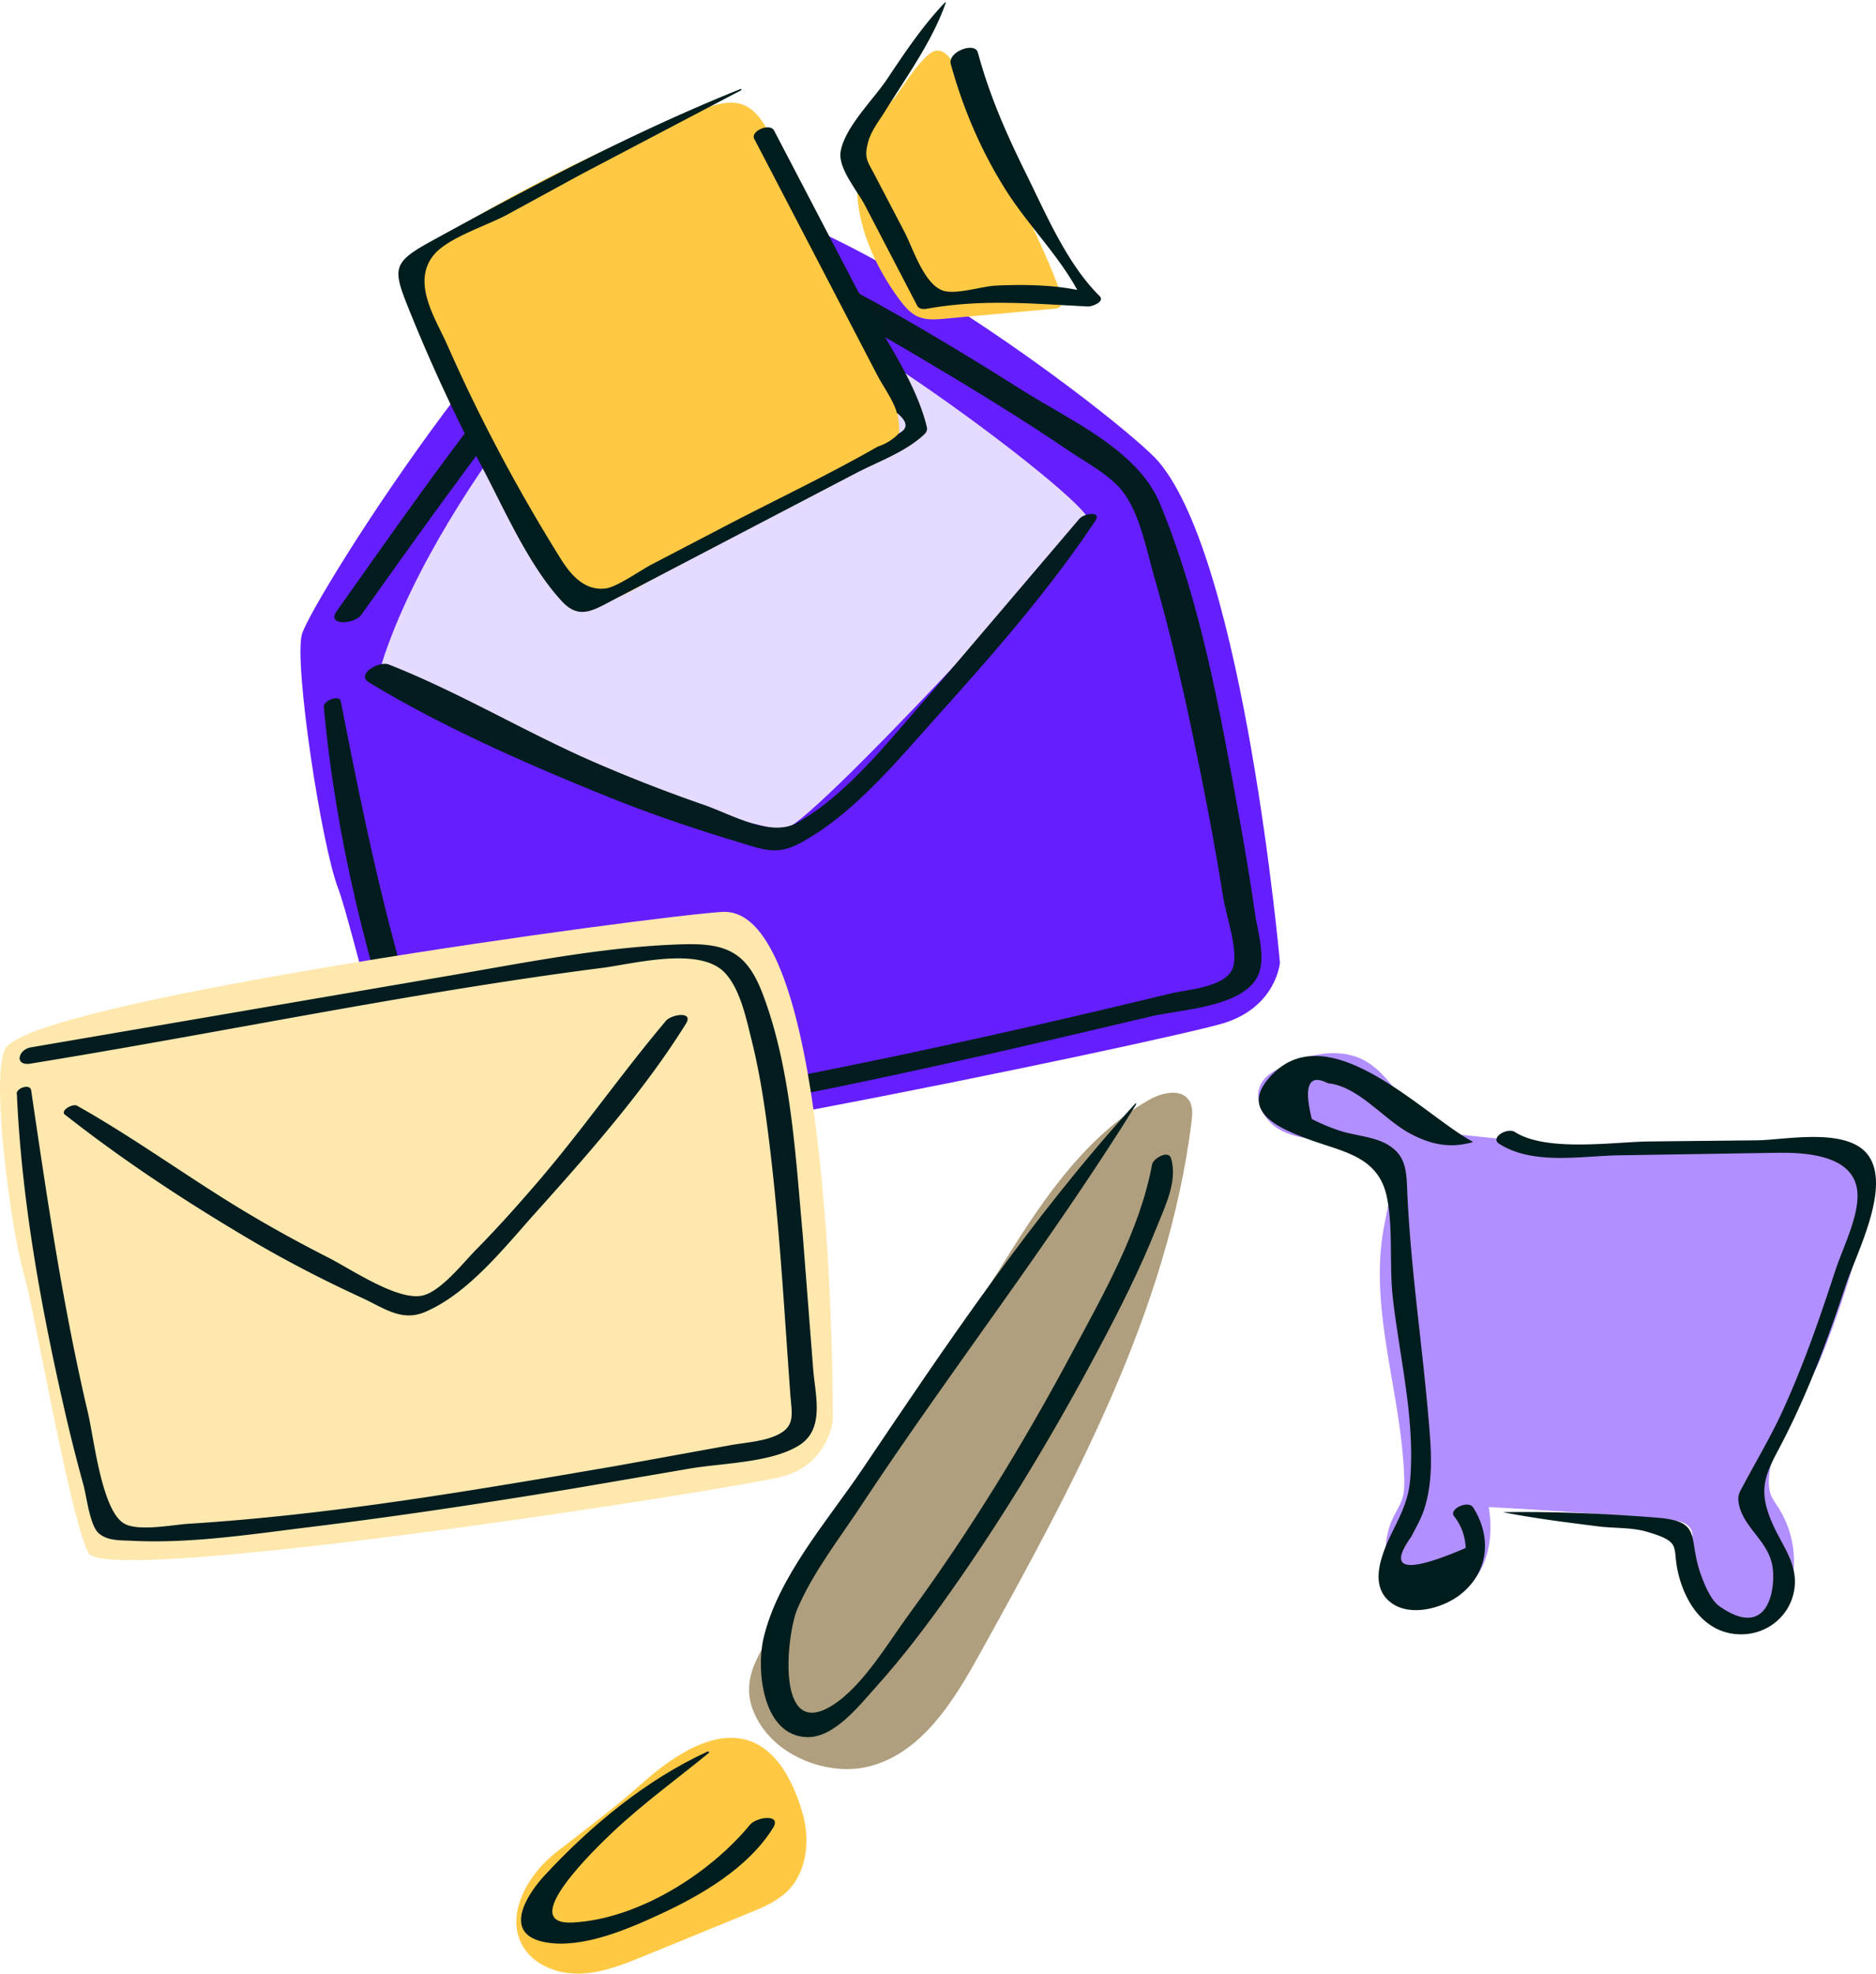
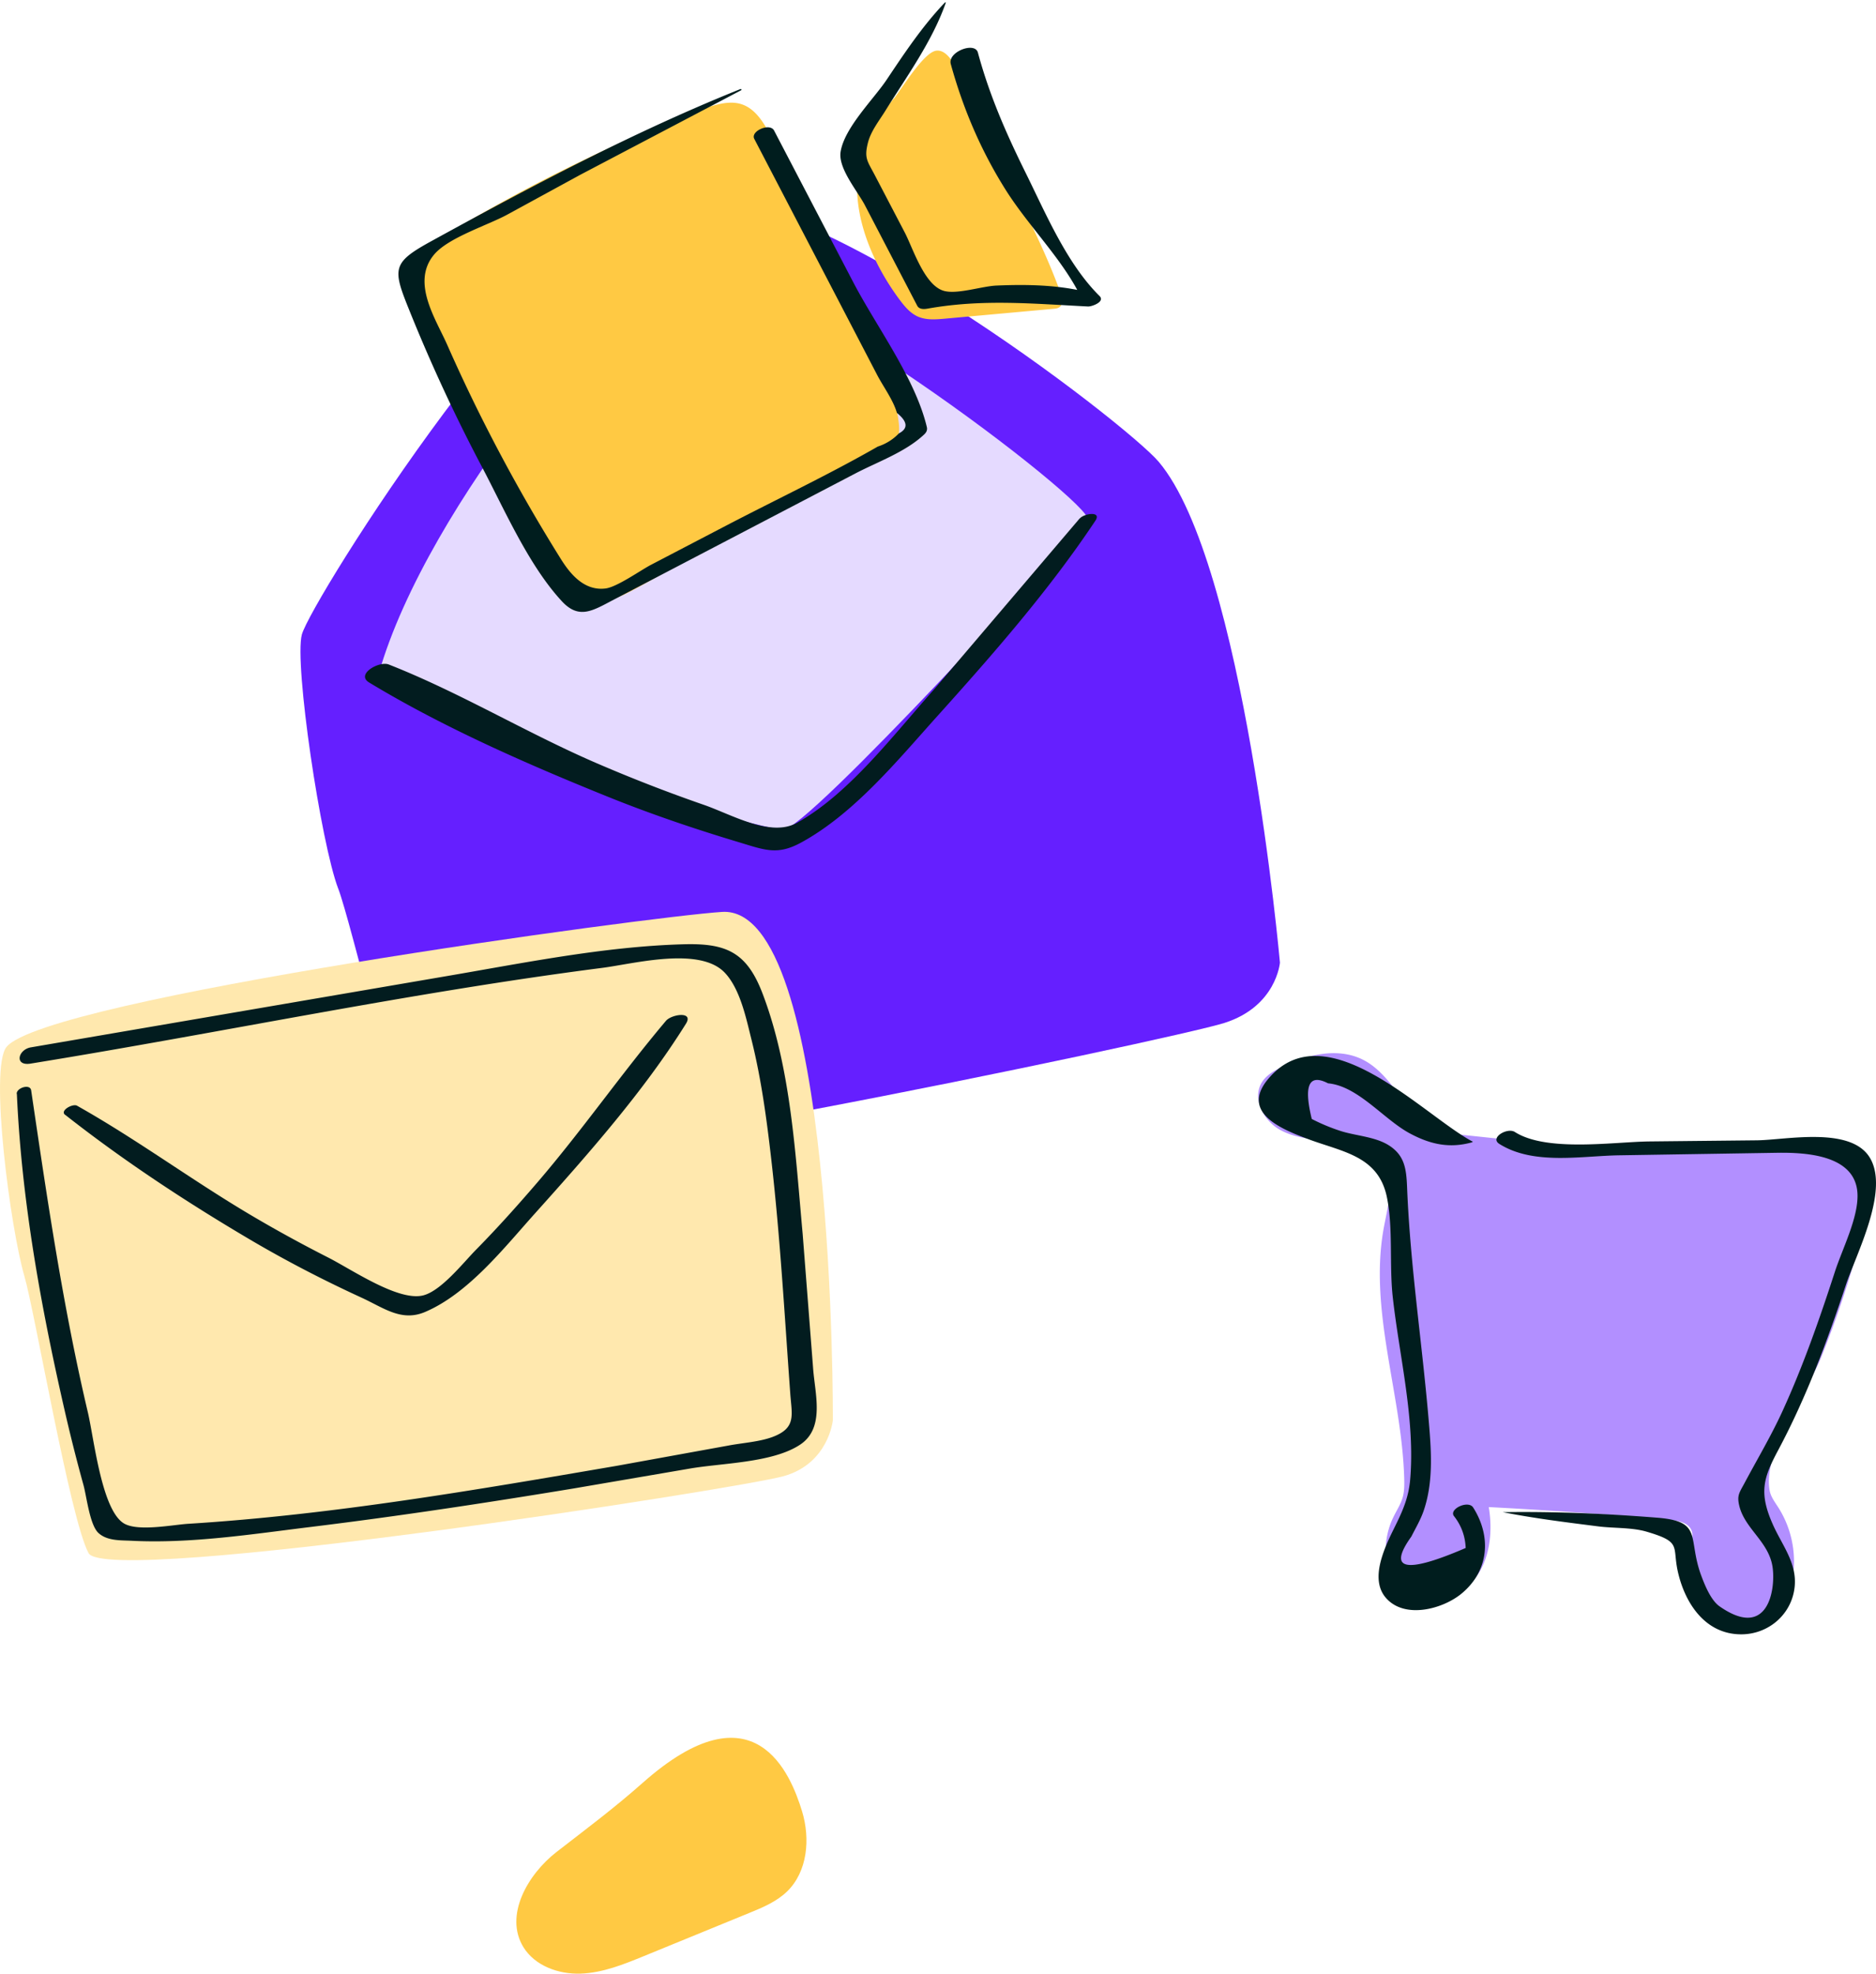
<svg xmlns="http://www.w3.org/2000/svg" viewBox="0 0 217.95 229.24">
  <path d="M74.62 207.12c-3.2 2.84-6.57 5.36-9.95 7.98s-6.1 7.39-3.87 11.05c1.34 2.19 4.1 3.18 6.66 3.09 2.57-.09 5.01-1.08 7.38-2.05l12.19-4.99c1.58-.64 3.19-1.32 4.41-2.5 2.39-2.32 2.71-6.14 1.74-9.32-1.29-4.21-5.45-14.92-18.57-3.25z" fill="#ffc943" />
-   <path d="M115.76 148.02c4.75-7.69 9.81-15.69 17.64-20.22 1.51-.87 3.77-1.45 4.74.01.47.71.39 1.64.29 2.49-2.77 22.12-13.77 42.24-24.57 61.74-3 5.42-6.58 11.32-12.54 13.04-4.43 1.28-10.1-.61-12.77-4.45-4.04-5.84.86-9.94 4.12-15.22l23.09-37.4z" fill="#af9f7e" />
-   <path d="M131.86 128.22c-11.87 13.02-21.84 27.84-31.67 42.43-4 5.94-9.86 12.55-11.5 19.7-.84 3.68-.09 11.3 5.09 11.42 3.18.07 6.11-3.75 8.01-5.85 3.16-3.51 6.01-7.29 8.73-11.15 6.33-8.98 12.01-18.46 17.16-28.16 2.43-4.58 4.79-9.24 6.7-14.06.96-2.42 2.48-5.39 1.66-8.03-.31-.99-2.07.06-2.19.72-1.43 7.72-5.72 15.2-9.38 22.03-5.6 10.46-11.85 20.67-18.87 30.24-2.43 3.31-5.37 8.37-8.93 10.59-6.63 4.14-5.28-8.31-4.04-11.21 1.81-4.24 4.84-8.11 7.36-11.93 10.39-15.74 22.08-30.69 32.02-46.71.06-.09-.1-.08-.14-.04h0zm-49.69 75.24c-7.16 3.3-13.54 8.6-18.88 14.35-2.3 2.48-4.9 6.92.13 7.8 4.19.74 9.39-1.48 13.08-3.18 4.9-2.25 10.37-5.41 13.3-10.1 1.07-1.71-1.93-1.28-2.66-.39-4.69 5.69-12.96 10.94-20.55 11.36-6.77.38 2.6-8.6 4.57-10.47 3.52-3.33 7.43-6.15 11.17-9.21.15-.13-.05-.21-.17-.16h0z" fill="#001d1e" />
  <path d="M217.31 139.3c.24-1.08.45-2.28-.12-3.23-.39-.65-1.08-1.05-1.76-1.38-5.38-2.56-11.67-1.7-17.62-1.38-9.24.49-18.48-.49-27.68-1.47-1.02-.11-2.05-.22-3.01-.59-3.7-1.44-5.1-6.18-8.6-8.07-2.98-1.61-6.7-.71-9.73.81-.83.42-1.66.91-2.16 1.68-1.22 1.88.15 4.51 2.11 5.58s4.3 1.09 6.51 1.42 4.6 1.17 5.63 3.15c1.03 2 .34 4.4-.08 6.61-1.85 9.68 2.07 19.48 2.34 29.33.02.74.02 1.49-.19 2.2-.23.79-.7 1.49-1.06 2.24-.62 1.26-.93 2.67-.9 4.07.03 1.58.52 3.2 1.63 4.31 2.2 2.21 6.24 1.59 8.33-.72 2.1-2.31 2.53-5.74 2.01-8.81 7.02.37 14.04.86 21.04 1.49 1 .09 2.21.33 2.54 1.28.23.65-.07 1.35-.29 2.01-.84 2.49-.44 5.44 1.29 7.42s4.81 2.76 7.15 1.56c2-1.02 3.17-3.23 3.56-5.44a11.69 11.69 0 0 0-1.66-8.29c-.39-.61-.85-1.21-.99-1.92-.85-4.57 4.29-11.35 5.93-15.39 2.43-5.99 4.32-12.16 5.76-18.46z" fill="#b28fff" />
  <path d="M171.05 132.58c-5.68-3.03-17.04-15.27-23.73-7.24-3.29 3.95 1.73 5.89 4.85 7.04 3.91 1.44 7.99 1.93 8.96 6.69.74 3.64.26 7.86.68 11.61.77 6.91 2.62 14.21 2.02 21.19-.32 3.69-2.31 5.78-3.3 9.05-.46 1.52-.67 3.33.46 4.65 2.17 2.54 6.64 1.33 8.82-.48 3.17-2.63 3.49-6.6 1.34-9.99-.56-.88-2.78.14-2.26.96.86 1.08 1.33 2.32 1.39 3.74-7.01 3.02-9.11 2.58-6.31-1.33.5-.99 1.05-1.91 1.42-2.97 1.1-3.19.92-6.64.64-9.94-.76-9.29-2.19-18.36-2.56-27.69-.09-2.15-.29-3.73-2.22-4.9-1.61-.97-3.89-1.06-5.61-1.64a21.96 21.96 0 0 1-3.24-1.36c-.96-3.91-.33-5.29 1.89-4.14 3.49.32 6.46 4.18 9.49 5.81 2.38 1.28 4.61 1.77 7.21 1.05.05-.01.15-.09.07-.13h0zm3.59 43.07c3.66.72 7.33 1.17 11.02 1.64 1.78.23 3.92.11 5.65.62 4.14 1.22 2.94 1.66 3.63 4.69.84 3.67 3.2 7.23 7.35 7.23 3.22 0 5.95-2.39 6.22-5.64.22-2.63-1.41-4.66-2.44-6.89-1.76-3.83-1.26-5.54.51-8.85 3.26-6.11 5.69-12.61 7.86-19.17 1.2-3.61 5.15-11.09 2.75-14.88-2.28-3.6-9.77-1.98-13.1-1.95l-12.46.13c-4.16.05-11.94 1.26-15.64-1.1-.87-.55-2.93.66-1.81 1.38 3.97 2.51 9.51 1.4 13.97 1.33l18.25-.29c3.55-.06 9.25.29 9.4 4.82.09 2.78-1.79 6.39-2.64 9.04-1.78 5.48-3.69 10.94-6.09 16.18-1.3 2.83-2.87 5.47-4.33 8.2-.67 1.26-.98 1.53-.66 2.82.68 2.68 3.5 4.17 3.87 7.18.33 2.64-.61 8.32-6.16 4.45-.98-.68-1.66-2.31-2.08-3.41-1.74-4.53.28-6.47-5.21-6.9-5.93-.47-11.9-.73-17.85-.64-.02 0-.05.03-.02.03h0z" fill="#001d1e" />
  <path d="M39.29 103.21c-2.01-5.27-5.13-26.14-4.22-29.51 1.05-3.88 28.8-47.97 42.92-50.82 14.98-3.02 52.86 26.32 56.62 30.75 9.95 11.75 14.09 58.18 14.09 58.18s-.4 5.07-6.43 7-90.78 19.69-93.36 15.95-8.1-27.59-9.62-31.56z" fill="#651fff" />
-   <path d="m37.62,82.09c1.37,15.15,5.14,30.49,10.3,44.78,1.21,3.35,1.22,5.88,4.83,6.16,3.12.24,6.4-.34,9.48-.74,24.04-3.16,47.93-8.66,71.51-14.24,3.41-.8,10.57-1.04,12.37-4.65,1.02-2.04,0-5.16-.31-7.32-.52-3.63-1.12-7.24-1.77-10.84-2.21-12.23-4.49-25.21-9.27-36.75-2.58-6.22-10.39-9.63-15.79-13.04-10.36-6.54-21.06-12.88-32.3-17.8-3.59-1.57-6.48-3.22-10.19-1.35-4.18,2.11-7.55,6.07-10.62,9.5-9.82,10.99-18.25,23.21-26.76,35.21-1.2,1.69,2.08,1.52,2.86.42,6.66-9.33,13.3-18.71,20.45-27.67,3.36-4.21,6.81-8.43,10.72-12.13,1.22-1.16,2.66-2.78,4.25-3.42,1.92-.77,3.17-.01,5.07.76,10,4.08,19.5,9.57,28.74,15.14,4.36,2.63,8.68,5.33,12.89,8.19,1.98,1.35,4.76,2.79,6.29,4.71,2.06,2.59,2.85,6.98,3.75,10.08,1.64,5.67,2.99,11.42,4.22,17.19,1.41,6.63,2.71,13.28,3.77,19.97.33,2.07,1.77,6.1,1.14,8.1-.73,2.34-5.29,2.57-7.31,3.06-21.45,5.2-43.11,9.88-64.89,13.5-4.37.73-8.76,1.44-13.17,1.82-1.11.1-2.84.48-3.95.18-1.92-.54-1.86-1.86-2.63-3.89-5.5-14.72-8.72-30.19-11.71-45.58-.15-.77-2.03-.08-1.97.65h0Z" fill="#021c1f" />
+   <path d="m37.62,82.09h0Z" fill="#021c1f" />
  <path d="m44.01,78.22c5.61-19.68,28.59-46.5,34.19-47.51,10.23-1.83,49.2,28.05,48.14,29.64-1.05,1.59-32.76,36.33-35.37,36.01-11.28-1.39-46.96-18.13-46.96-18.13Z" fill="#e5daff" />
  <path d="M125.44 60.21L108.5 80.1c-4.59 5.11-9.81 12.09-15.93 15.48-3.08 1.7-7.57-.98-10.81-2.1a181.88 181.88 0 0 1-12.55-4.88c-8.13-3.52-15.82-8.19-24.05-11.42-1.1-.43-3.86 1.13-2.28 2.09 8.64 5.23 18.42 9.51 27.78 13.29 4.96 2 10.03 3.72 15.16 5.26 3.08.93 4.5 1.55 7.28.03 6.18-3.38 11.23-9.6 15.87-14.75 6.46-7.18 12.93-14.57 18.29-22.62.76-1.15-1.3-.84-1.8-.27h0z" fill="#021c1f" />
  <path d="M2.83 148.21c-1.59-5.4-4.1-24.15-2.07-26.61 4.63-5.62 74.73-15.16 83.14-15.68 13.19-.81 12.86 59.04 12.86 59.04s-.48 5.03-5.72 6.5-78.62 12.86-80.75 8.94-6.26-28.11-7.46-32.18z" fill="#ffe8ae" />
  <path d="M1.96 127.06c.54 12.26 2.76 24.55 5.49 36.5a196.24 196.24 0 0 0 2.24 8.9c.37 1.32.73 4.65 1.74 5.59s2.58.85 3.79.91c6.94.36 14.08-.77 20.95-1.61 10.19-1.25 20.34-2.79 30.46-4.46l13.44-2.3c3.73-.66 9.7-.66 12.9-2.8 2.92-1.95 1.69-5.95 1.49-8.94l-1.21-15.56c-.84-9.14-1.35-19.25-4.67-27.92-1.84-4.81-4.25-5.83-9.18-5.69-9.29.26-18.68 2.2-27.82 3.75L3.6 121.65c-1.51.25-1.97 2.2-.05 1.89 22.14-3.59 44.17-8.26 66.42-11.12 3.66-.47 11.37-2.54 14.27.6 1.79 1.93 2.47 5.37 3.09 7.83 1.12 4.51 1.74 9.15 2.27 13.77 1.04 9.05 1.55 18.16 2.21 27.24.18 2.51.74 4-2.07 5.05-1.54.57-3.54.69-5.15 1l-12.89 2.34c-16.46 2.82-33.12 5.7-49.81 6.74-1.8.11-5.74.91-7.42 0-2.65-1.45-3.54-9.87-4.26-12.93-2.91-12.35-4.74-24.87-6.59-37.41-.12-.81-1.71-.29-1.68.4h0zm5.59 2.41c6.76 5.32 14.07 10.13 21.48 14.5 4.19 2.47 8.52 4.71 12.94 6.74 2.64 1.21 4.67 2.85 7.43 1.67 5.01-2.14 9.18-7.46 12.7-11.38 6.18-6.89 12.68-14.22 17.59-22.09.94-1.5-1.68-1.1-2.32-.34-5.17 6.12-9.75 12.74-14.99 18.83-2.27 2.64-4.59 5.23-7.03 7.71-1.48 1.49-4.06 4.81-6.18 5.35-2.87.73-8.28-2.99-11.03-4.39-3.05-1.55-6.05-3.19-8.99-4.93-6.85-4.05-13.26-8.81-20.2-12.71-.5-.28-2.02.56-1.39 1.06h0z" fill="#021c1f" />
  <path d="M51.74 27.3c-1.37.83-2.82 1.79-3.38 3.29-.58 1.56-.05 3.3.51 4.88a154.06 154.06 0 0 0 14.52 30.07c1.12 1.8 2.47 3.71 4.52 4.26 2.14.57 4.33-.54 6.27-1.61l28.29-15.65c.64-.36 1.32-.74 1.68-1.38.37-.65.35-1.45.25-2.19-.32-2.6-1.36-5.06-2.41-7.46-3.94-9.03-7.95-18.47-13.1-26.89-2.15-3.52-4.37-3.03-8.03-1.68-4.68 1.72-9.25 3.81-13.73 5.98-5.26 2.55-10.4 5.35-15.4 8.38zm52.1-15.86c-1.28 1.61-2.52 3.29-3.3 5.19-2.45 5.98.08 12.92 3.92 18.11.61.82 1.28 1.65 2.22 2.05.95.4 2.02.32 3.05.23l12.66-1.15c.24-.02.49-.05.68-.18.49-.34.35-1.08.15-1.64-1.34-3.76-3.1-7.36-4.85-10.95l-5.89-12.04c-.63-1.28-1.85-5.45-3.73-5.17-1.46.22-4 4.44-4.9 5.57z" fill="#ffc943" />
  <path d="M109.76.31c-2.6 2.73-4.66 5.83-6.75 8.95-1.52 2.27-4.9 5.56-5.35 8.37-.31 1.92 1.96 4.55 2.84 6.24l6.06 11.64c.23.44.79.41 1.2.34 6.36-1.14 12.27-.57 18.65-.25.44.02 2.01-.55 1.33-1.22-3.79-3.75-6.22-9.53-8.57-14.28s-4.24-9.11-5.56-13.99c-.35-1.31-3.54-.08-3.15 1.33 1.43 5.18 3.49 10.02 6.35 14.57s7.07 8.5 9.15 13.31l1.63-1.03c-3.78-1.19-7.88-1.29-11.82-1.12-1.67.07-4.5 1.03-6.06.63-2.31-.59-3.64-4.97-4.6-6.8l-3.47-6.64c-.86-1.65-1.26-1.96-.81-3.76.34-1.37 1.31-2.57 2.04-3.75 2.49-4.01 5.44-8.05 7.01-12.53.02-.06-.08-.04-.1-.02h0zM86.01 10.35C73.7 15.29 61.77 21.61 50.15 27.99c-4.62 2.53-4.56 3.19-2.6 8.04a194.39 194.39 0 0 0 8.4 18.12c2.66 5.02 5.45 11.51 9.34 15.7 2.01 2.16 3.62 1.05 6.02-.2l19.3-10.08 8.77-4.58c2.63-1.37 5.81-2.48 7.98-4.52.26-.24.4-.51.32-.86-1.35-5.66-5.81-11.6-8.52-16.77l-9.23-17.68c-.49-.93-2.77.07-2.3.97L97.3 34.7l4.6 8.84c.72 1.38 1.87 2.91 2.3 4.42 1.25 1.01 1.33 1.81.23 2.38-.68.71-1.5 1.22-2.45 1.53-5.71 3.27-11.72 6.11-17.56 9.15l-8.78 4.58c-1.21.63-3.93 2.57-5.27 2.75-2.48.32-4.11-1.66-5.21-3.42a199.74 199.74 0 0 1-8.92-15.82 190.55 190.55 0 0 1-4.27-9.03c-1.34-3.04-4.25-7.3-1.52-10.53 1.67-1.97 6.21-3.38 8.5-4.63l8.45-4.61 18.69-9.82c.13-.07.02-.18-.09-.13h0z" fill="#001d1e" />
</svg>